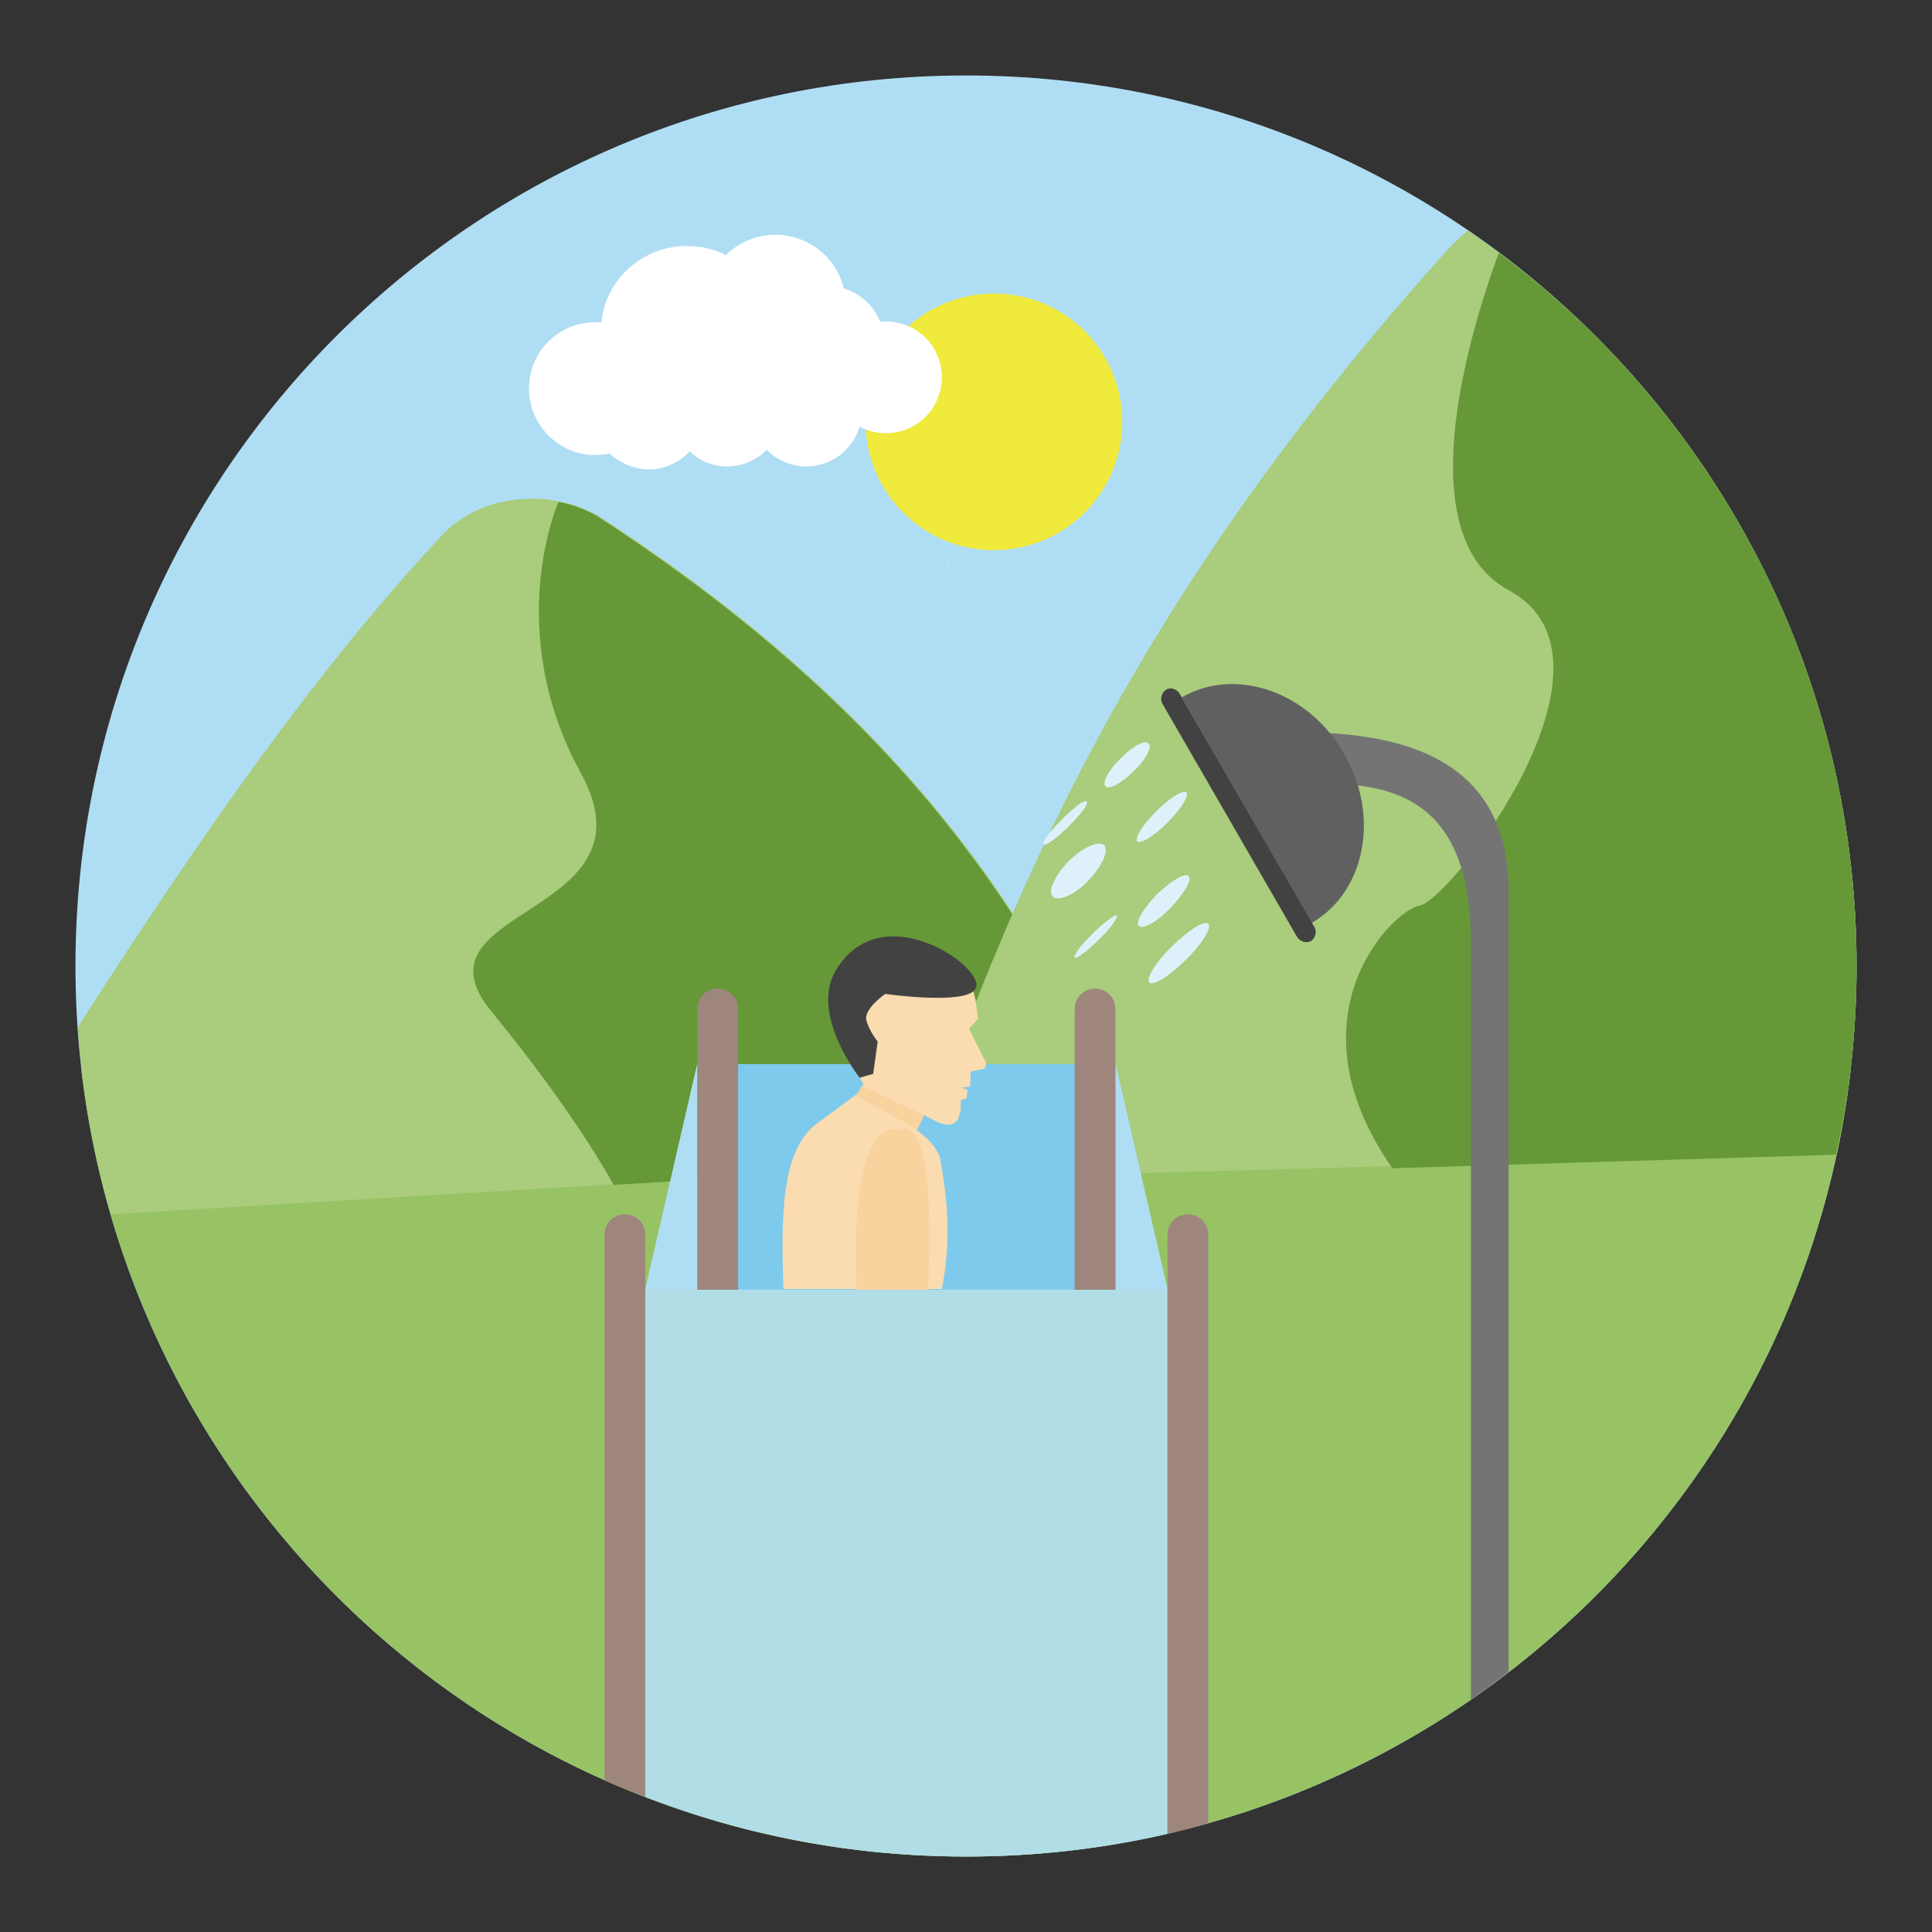
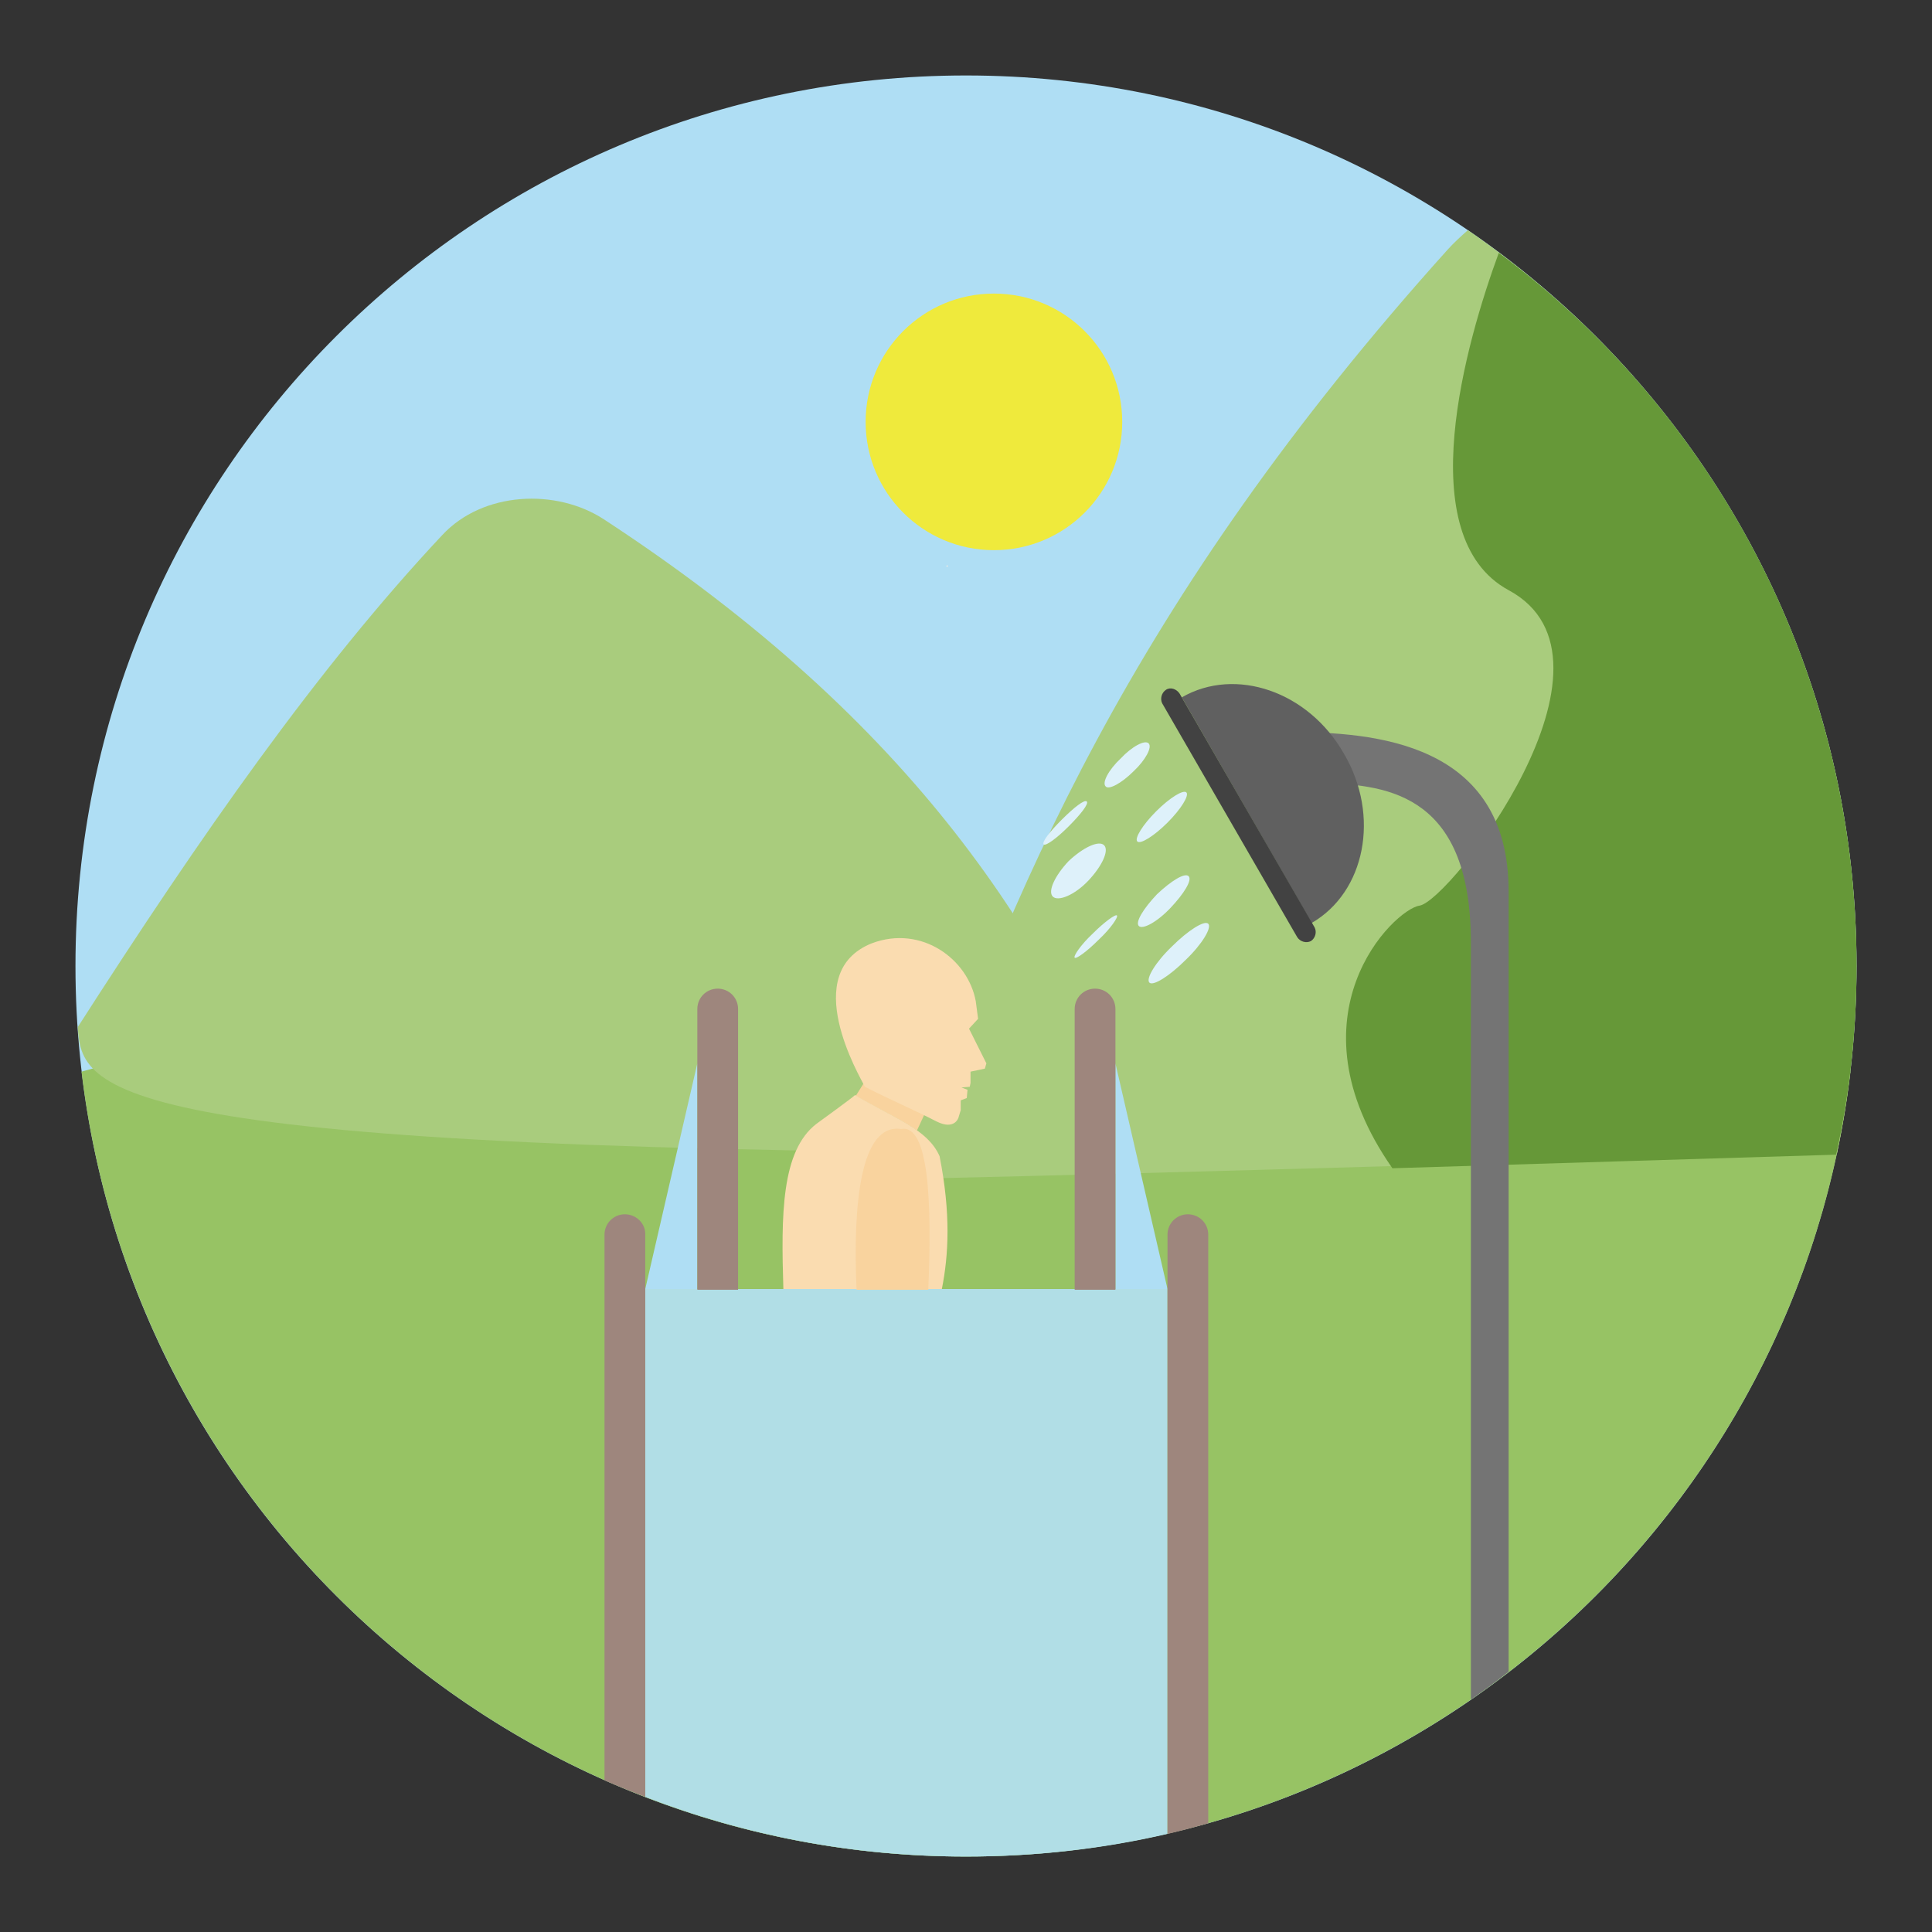
<svg xmlns="http://www.w3.org/2000/svg" version="1.1" x="0px" y="0px" viewBox="0 0 256 256" enable-background="new 0 0 256 256" xml:space="preserve">
  <rect x="0" y="0" width="256" height="256" fill="#333333" stroke="none" />
  <g>
    <path fill="#afdef4" d="M128,10c65.2,0,118,52.8,118,118c0,65.2-52.8,118-118,118c-65.2,0-118-52.8-118-118C10,62.8,62.8,10,128,10 z" />
    <path fill="#97c364" d="M128,127.3c44.2,0,84.8,5.5,117.2,14.7c-6.9,58.5-56.7,104-117.2,104S17.8,200.6,10.8,142 C43.2,132.8,83.8,127.3,128,127.3z" />
-     <path fill="#a9cc7d" d="M10.3,136.1c16.3-25.4,31.8-47.6,48.3-65.2c5.4-5.8,15.1-6.2,21.4-2.1c41.6,27.2,59,55.5,70.5,84 l-135.8,8.1C12.3,152.8,10.9,144.5,10.3,136.1z" />
-     <path fill="#669838" d="M74,66.5c2.1,0.4,4.2,1.2,5.9,2.4c41.6,27.2,59,55.5,70.5,84L81.3,157c0,0-4.8-9.1-16.2-23 c-11.4-13.9,22.3-12.4,11.9-31.5C66.5,83.4,74,66.5,74,66.5z" />
+     <path fill="#a9cc7d" d="M10.3,136.1c16.3-25.4,31.8-47.6,48.3-65.2c5.4-5.8,15.1-6.2,21.4-2.1c41.6,27.2,59,55.5,70.5,84 C12.3,152.8,10.9,144.5,10.3,136.1z" />
    <path fill="#a9cc7d" d="M120.7,156.2c13-37.7,29-76.3,71.1-123.1c0.9-1,1.8-1.8,2.7-2.6c31.1,21.3,51.5,57,51.5,97.5 c0,8.5-0.9,16.8-2.6,24.9C202.8,153.9,160.8,155.3,120.7,156.2z" />
    <path fill="#669838" d="M243.3,153l-58.8,1.8c-14.2-20.3,0.2-34.3,3.6-34.8c4-0.6,28.9-32.6,11.8-41.8c-13.1-7.1-5.6-33-1.3-44.7 C227.4,54.9,246,89.3,246,128C246,136.6,245.1,144.9,243.3,153z" />
    <path fill="#efea3c" d="M131.7,38.9c9.4,0,17,7.6,17,17c0,9.4-7.6,17-17,17c-9.4,0-17-7.6-17-17C114.7,46.5,122.3,38.9,131.7,38.9z " />
    <path fill="#f0e9e3" d="M125.5,74.9c0.1,0,0.1,0.1,0.1,0.1c0,0.1-0.1,0.1-0.1,0.1c-0.1,0-0.1-0.1-0.1-0.1 C125.4,75,125.5,74.9,125.5,74.9z" />
    <path fill="#b1dee6" d="M85.5,170.8h69.2V243c-8.6,2-17.5,3-26.7,3c-15,0-29.3-2.8-42.5-7.9L85.5,170.8L85.5,170.8z" />
    <path fill="#afdef4" d="M85.5,170.8l6.9-29.9v29.9H85.5z" />
-     <path fill="#7ecaed" d="M92.4,141h55.3v29.9H92.4V141z" />
    <path fill="#afdef4" d="M154.7,170.8l-6.9-29.9v29.9H154.7z" />
    <path fill="#9e867d" d="M95.1,131L95.1,131c-1.5,0-2.7,1.2-2.7,2.7v37.2h5.4v-37.2C97.8,132.2,96.6,131,95.1,131z M157.4,160.9 c-1.5,0-2.7,1.2-2.7,2.7V243c1.8-0.4,3.6-0.9,5.4-1.4v-78C160.1,162.1,158.9,160.9,157.4,160.9L157.4,160.9z M145.1,131L145.1,131 c-1.5,0-2.7,1.2-2.7,2.7v37.2h5.4v-37.2C147.8,132.2,146.6,131,145.1,131z M82.8,160.9c-1.5,0-2.7,1.2-2.7,2.7v72.3 c1.8,0.8,3.6,1.5,5.4,2.2v-74.6C85.5,162.1,84.3,160.9,82.8,160.9z" />
    <path fill="#747474" d="M194.9,225.2V124.9c0-19.2-10.5-21-19.7-21.1c-0.4-0.8-0.8-1.7-1.3-2.5c-0.9-1.5-1.9-2.9-3.1-4.3v0 c11.2,0,29.1,1.3,29.1,21.1v103.4C198.3,222.8,196.6,224,194.9,225.2z" />
    <path fill="#606060" d="M156.6,92.4c7.1-4.1,16.8-0.8,21.5,7.5c4.8,8.2,2.8,18.3-4.3,22.4L156.6,92.4L156.6,92.4z" />
    <path fill="#424242" d="M154.5,91.4L154.5,91.4c-0.6,0.4-0.8,1.2-0.5,1.8l17.9,31c0.4,0.6,1.2,0.8,1.8,0.5c0.6-0.4,0.8-1.2,0.5-1.8 l-17.9-31C155.9,91.3,155.1,91,154.5,91.4L154.5,91.4z" />
    <path fill="#f9d39e" d="M122.8,147l-1.3,2.8c-2.1-1.5-4.9-2.7-8.1-4.6l2.2-3.5L122.8,147z" />
    <path fill="#fadcb0" d="M111.8,146.3l-4.2,20.7c-0.1,0.7-0.2,2.2-0.2,3.8h10.5c0.1-0.2,0.2-0.4,0.2-0.6l1.7-16.5L111.8,146.3 L111.8,146.3z" />
    <path fill="#fadcb0" d="M103.8,170.8c-0.3-9.8-0.3-18.3,4.4-21.9c0.4-0.3,4.7-3.4,5.1-3.8c5.4,3.2,9.6,4.5,11.2,8.1 c1.5,7.6,1.2,13.1,0.3,17.6H103.8L103.8,170.8z" />
    <path fill="#f9d39e" d="M119.4,149.6c-5.4-0.8-6.4,10-5.9,21.3h9.5C123.5,159.4,123.1,148.9,119.4,149.6z" />
    <path fill="#fadcb0" d="M129.3,132.7l0.3,2.3l-1.2,1.3l2.3,4.6l-0.2,0.7l-1.9,0.4l0,1.5l-0.1,0.5l-1.1,0.1l0.8,0.3l-0.1,1.1 l-0.8,0.3l0,1.3l-0.3,1c0,0-0.5,1.7-2.9,0.5c-3.1-1.6-6-2.8-9.5-4.6c-0.7-1.4-8.8-15.1,0.9-19C122.1,122.5,128.3,127.1,129.3,132.7 z" />
-     <path fill="#424242" d="M117.3,131.7c0,0-2.9,2-2.5,3.5c0.4,1.5,1.5,2.8,1.5,2.8l-0.6,4.3l-1.8,0.5c0,0-6.7-8.5-3.1-14.3 c6.2-10.2,20.4,0.1,18.4,2.6C127.8,133.2,117.3,131.7,117.3,131.7L117.3,131.7z" />
    <path fill="#def1fa" d="M152.2,98.5c0.5,0.5-0.4,2.2-2,3.7c-1.6,1.6-3.3,2.5-3.7,2c-0.5-0.5,0.4-2.2,2-3.7 C150,98.9,151.7,98,152.2,98.5z M144,106.2c0.3,0.3-0.8,1.7-2.4,3.3c-1.6,1.6-3,2.6-3.3,2.4c-0.3-0.3,0.8-1.7,2.4-3.3 S143.7,105.9,144,106.2z M148,121.3c0.2,0.2-0.8,1.7-2.4,3.2c-1.6,1.6-3,2.6-3.2,2.4c-0.2-0.2,0.8-1.7,2.4-3.2 C146.3,122.2,147.8,121.1,148,121.3L148,121.3z M146.3,112c0.7,0.7-0.3,2.8-2.1,4.7s-4,2.8-4.7,2.1c-0.7-0.7,0.3-2.8,2.1-4.7 C143.5,112.3,145.6,111.3,146.3,112z M160.1,122.4c0.5,0.5-0.8,2.7-3,4.8c-2.1,2.1-4.3,3.5-4.8,3c-0.5-0.5,0.8-2.7,3-4.8 C157.4,123.3,159.6,121.9,160.1,122.4z M157.5,116.1c0.5,0.5-0.6,2.3-2.4,4.2s-3.7,2.9-4.2,2.4c-0.5-0.5,0.6-2.3,2.4-4.2 C155.2,116.7,157,115.6,157.5,116.1z M157.2,105c0.4,0.4-0.7,2.2-2.5,4c-1.8,1.8-3.6,2.9-4,2.5c-0.4-0.4,0.7-2.2,2.5-4 C155,105.7,156.8,104.6,157.2,105z" />
-     <path fill="#ffffff" d="M91,32.6c1.9,0,3.6,0.4,5.2,1.2c1.7-1.7,4.1-2.7,6.5-2.7c4.4,0,8.1,3,9.1,7.1c2.2,0.7,4,2.3,4.8,4.4 c0.3,0,0.5,0,0.8,0c4.1,0,7.4,3.3,7.4,7.4c0,4.1-3.3,7.4-7.4,7.4c-1.3,0-2.5-0.3-3.5-0.9c-0.9,3.1-3.7,5.3-7.1,5.3 c-2,0-3.8-0.8-5.2-2.2c-1.4,1.4-3.3,2.2-5.2,2.2c-1.9,0-3.7-0.7-5-2c-1.4,1.5-3.4,2.4-5.4,2.4c-1.9,0-3.8-0.8-5.2-2.1 c-0.6,0.1-1.3,0.2-1.9,0.2c-4.8,0-8.8-3.9-8.8-8.8s3.9-8.8,8.8-8.8c0.3,0,0.5,0,0.8,0C80.2,37.1,85.1,32.6,91,32.6L91,32.6z" />
  </g>
</svg>